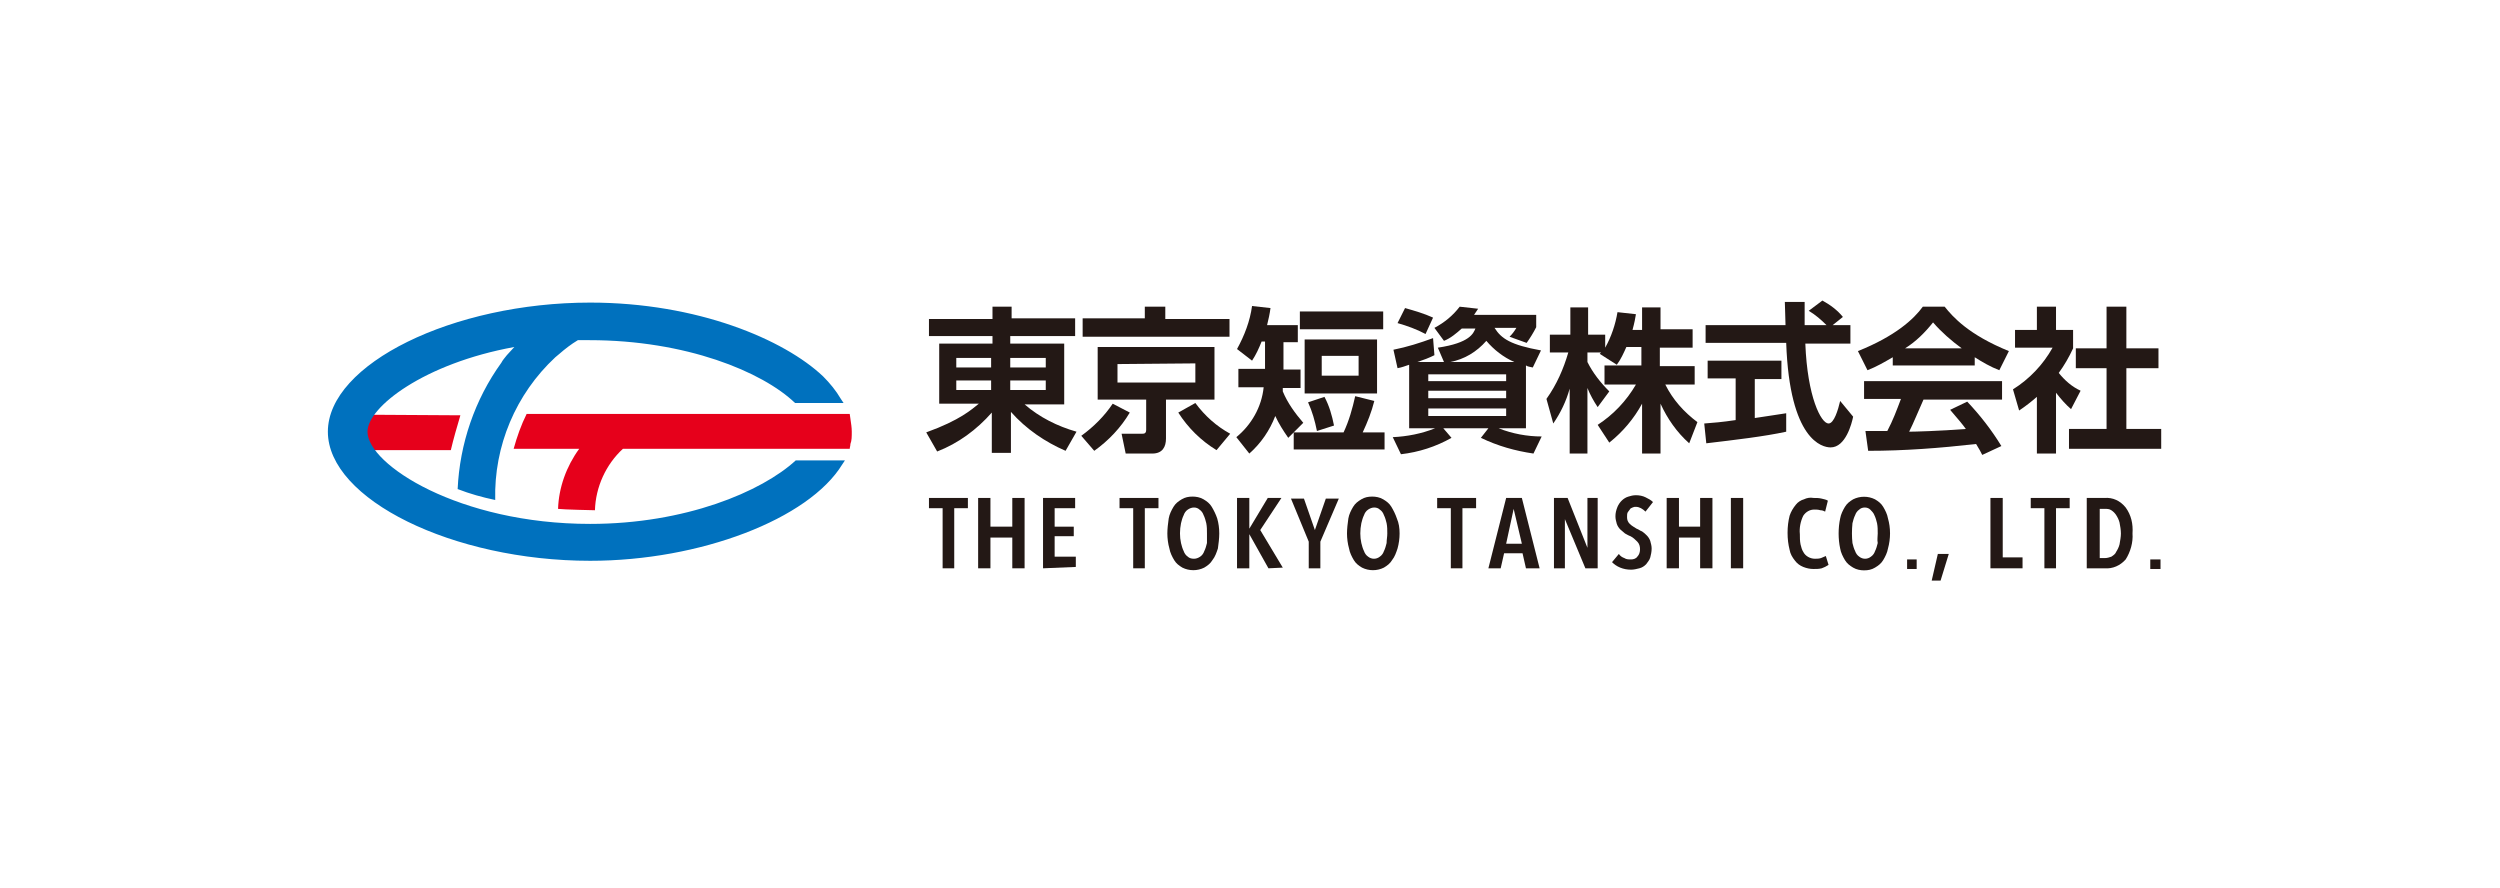
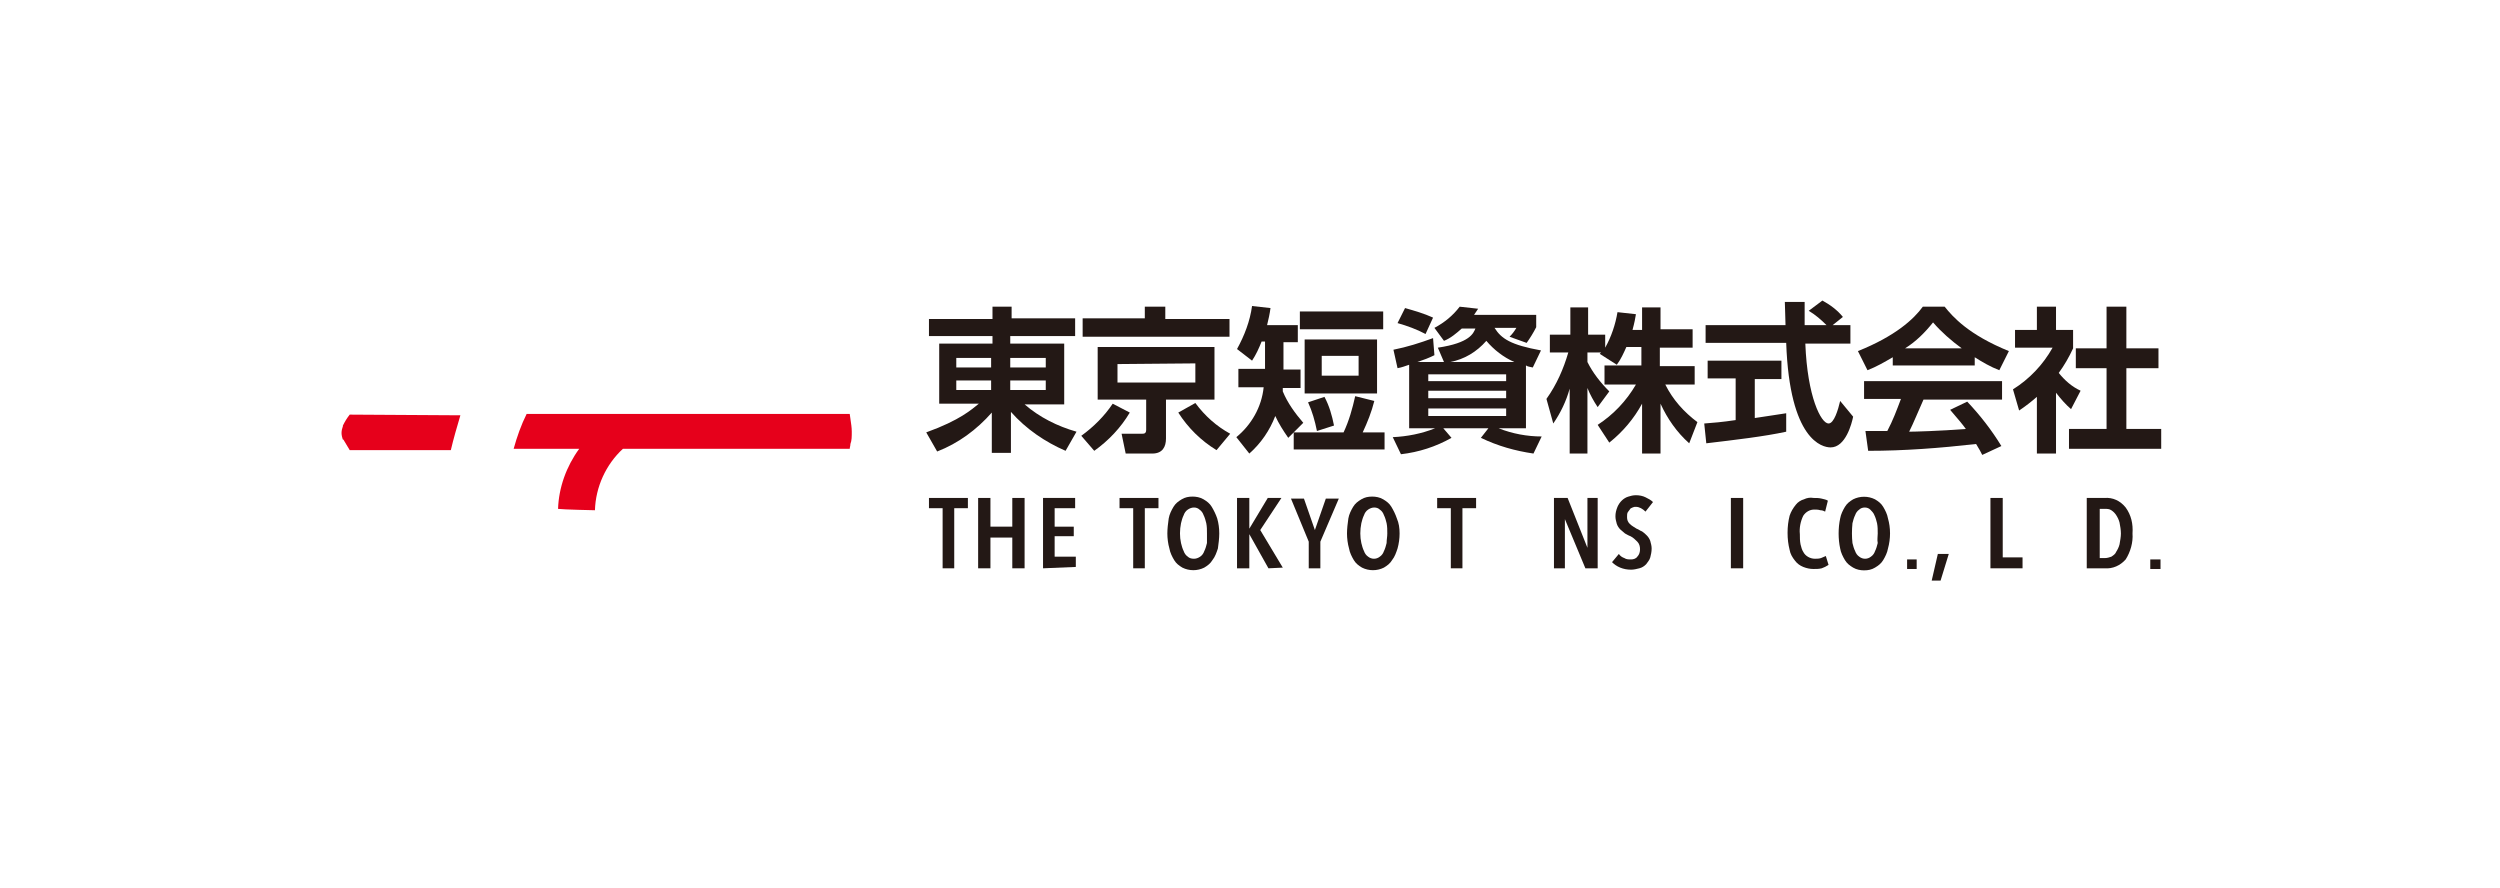
<svg xmlns="http://www.w3.org/2000/svg" width="366" height="130" viewBox="0 0 366 130" fill="none">
  <path d="M124.7 63.2C124.7 62.6 124.6 62 124.5 61.3C124.5 61.1 124.4 60.8 124.4 60.6H77.1C76.3 62.2 75.7 63.9 75.2 65.7H84.8C82.9 68.3 81.8 71.4 81.7 74.5C82.4 74.6 87 74.7 87.1 74.7C87.2 71.3 88.7 68 91.2 65.7H124.4C124.4 65.5 124.5 65.3 124.5 65C124.7 64.5 124.7 63.9 124.7 63.2Z" fill="#E6001B" />
  <path d="M51.2 60.7C50.8 61.2 50.5 61.7 50.2 62.3V62.4C50.1 62.7 50 63 50 63.4C50 63.7 50.1 64.1 50.2 64.4V64.3L50.3 64.4C50.6 64.9 50.9 65.4 51.2 65.9H66C66.4 64.2 66.9 62.5 67.4 60.8L51.2 60.7Z" fill="#E6001B" />
-   <path d="M86.4 76.7C67.2 76.7 53.8 68 53.8 63.2C53.8 59.6 62.1 53.2 75.3 50.8C74.9 51.2 74.6 51.6 74.2 52C73.9 52.4 73.6 52.7 73.4 53.1C69.5 58.5 67.3 65 67 71.6C68.8 72.3 70.6 72.8 72.5 73.2C72.3 65.3 75.5 57.7 81.3 52.3L81.9 51.8C82.7 51.1 83.6 50.4 84.6 49.8H86.3C100.4 49.8 111.6 54.4 116.4 59H123.5L123.1 58.4C122.4 57.2 121.5 56.1 120.5 55.1C114.8 49.7 102.1 44.3 86.4 44.3C66.3 44.3 48 53.3 48 63.2C48 73.1 66.3 82.1 86.4 82.1C102.5 82.1 118.4 76 123.3 68L123.7 67.4H116.5C111.5 72 100.3 76.7 86.4 76.7Z" fill="#0071BE" />
  <path d="M157.2 49.2H147.9V50.3H155.8V59.2H150C152.2 61.1 154.8 62.4 157.6 63.2L156 66C153 64.7 150.2 62.8 148 60.3V66.3H145.2V60.4C143 62.9 140.3 64.9 137.2 66.1L135.6 63.3C140.6 61.5 142.3 59.9 143.3 59.1H137.5V50.3H145.3V49.2H136V46.7H145.3V44.9H148.1V46.6H157.4V49.2H157.2ZM140 53.8H145.1V52.4H140V53.8ZM140 57.1H145.1V55.7H140V57.1ZM147.9 52.4V53.8H153.1V52.4H147.9ZM147.9 55.7V57.1H153.1V55.7H147.9Z" fill="#231815" />
  <path d="M165.4 60.4C164.1 62.6 162.3 64.5 160.2 66L158.3 63.8C160.1 62.5 161.7 60.9 162.9 59.1L165.4 60.4ZM180 49.3H158.5V46.6H167.6V44.9H170.6V46.7H180V49.3ZM177.8 50.8V58.5H170.7V64.2C170.7 65.4 170.2 66.4 168.7 66.4H164.8L164.2 63.5H167.1C167.5 63.5 167.8 63.5 167.8 62.9V58.5H160.7V50.8H177.8ZM163.6 53.3V56H175V53.2L163.6 53.3ZM178.1 65.9C175.8 64.5 173.9 62.6 172.5 60.4L175 59C176.4 60.9 178.1 62.4 180.1 63.5L178.1 65.9Z" fill="#231815" />
  <path d="M189.4 63.3L188.6 64.1C187.9 63.1 187.2 62 186.7 60.9C185.9 63 184.6 64.9 182.9 66.4L181 64C183.2 62.2 184.7 59.6 185 56.7H181.3V54H185.2V50H184.7C184.3 51 183.9 51.9 183.3 52.8L181.1 51.1C182.2 49.1 183 47 183.3 44.8L186 45.1C185.9 45.9 185.7 46.8 185.5 47.6H190V50.1H187.9V54.1H190.4V56.8H187.8C187.8 57 187.8 57.1 187.8 57.3C188.5 59 189.6 60.5 190.8 61.9L189.4 63.3H196.7C197.5 61.6 198 59.8 198.4 58L201.2 58.7C200.8 60.3 200.2 61.8 199.5 63.3H202.7V65.8H189.4V63.3ZM202.5 45.6V48.2H190.3V45.6H202.5ZM201.6 49.7V57.6H191V49.7H201.6ZM193.9 58.1C194.6 59.4 195 60.8 195.3 62.3L192.8 63.1C192.5 61.6 192.1 60.2 191.5 58.9L193.9 58.1ZM193.5 52.1V55H198.9V52.1H193.5Z" fill="#231815" />
  <path d="M211.4 53L210.5 50.9C215.2 50.2 215.7 48.8 216 48.1H214C213.2 48.8 212.4 49.5 211.4 49.9L210 48C211.5 47.2 212.7 46.2 213.7 44.9L216.4 45.2C216.2 45.5 216 45.8 215.8 46.1H224.9V47.9C224.5 48.7 224 49.5 223.5 50.2L221 49.3C221.4 48.9 221.7 48.5 222 48H218.8C219.8 49.6 221.2 50.5 225.6 51.3L224.4 53.8C224 53.7 223.7 53.7 223.4 53.5V62.7H219.4C221.4 63.5 223.6 63.9 225.7 63.9L224.5 66.4C221.8 66 219.3 65.3 216.8 64.1L217.9 62.7H211.3L212.5 64.1C210.2 65.4 207.7 66.2 205.1 66.5L203.9 64C206 63.9 208.1 63.5 210.1 62.7H206.3V53.4C205.7 53.6 205.2 53.8 204.6 53.9L204 51.2C206 50.8 207.9 50.2 209.8 49.5L210 52C209.2 52.4 208.4 52.7 207.5 53H211.4ZM205.7 45.1C207.1 45.5 208.5 45.9 209.8 46.5L208.7 48.9C207.4 48.2 206 47.7 204.6 47.3L205.7 45.1ZM209.1 55.8H220.5V54.8H209.1V55.8ZM209.1 58.3H220.5V57.2H209.1V58.3ZM209.1 60.9H220.5V59.8H209.1V60.9ZM221.7 53C220.1 52.3 218.7 51.2 217.6 49.9C216.2 51.5 214.4 52.6 212.3 53H221.7Z" fill="#231815" />
  <path d="M238.1 50.8C237.7 51.7 237.3 52.6 236.7 53.4L234.2 51.8C234.3 51.7 234.3 51.7 234.4 51.6H232.4V53C233.2 54.6 234.3 56 235.6 57.3L233.9 59.6C233.3 58.7 232.8 57.8 232.4 56.8V66.4H229.8V56.9C229.3 58.7 228.5 60.4 227.4 62L226.4 58.4C227.9 56.3 228.9 54 229.6 51.6H226.9V49H229.9V45H232.5V49H235V50.9C235.9 49.3 236.5 47.5 236.8 45.7L239.5 46C239.4 46.6 239.3 47.2 239 48.3H240.4V45H243.1V48.2H247.8V50.9H243V53.6H248.1V56.3H243.8C244.9 58.5 246.5 60.3 248.5 61.8L247.3 64.9C245.5 63.3 244.1 61.3 243.1 59.1V66.4H240.4V59.1C239.2 61.3 237.6 63.2 235.6 64.8L233.9 62.2C236.2 60.7 238.1 58.7 239.5 56.3H234.9V53.5H240.3V50.8H238.1Z" fill="#231815" />
  <path d="M249.5 62C250.8 61.9 252.1 61.8 254.1 61.5V55.4H250V52.8H260.8V55.5H256.9V61.2C258.8 60.9 260.3 60.7 261.5 60.5V63.2C258.3 63.9 254 64.4 249.8 64.9L249.5 62ZM268.3 47.6H270.9V50.3H264.3C264.6 58.1 266.6 62 267.7 62C268.5 62 269.1 60 269.4 58.7L271.3 61C271.1 62 270.2 65.5 268 65.5C266.8 65.5 262 64.5 261.5 50.2H249.7V47.6H261.4C261.4 47 261.3 44.7 261.3 44.2H264.2C264.2 44.6 264.2 46.2 264.2 47.6H267.4C266.6 46.8 265.8 46.1 264.8 45.5L266.8 44C267.9 44.6 269 45.4 269.8 46.4L268.3 47.6Z" fill="#231815" />
  <path d="M277.1 52.3C275.9 53 274.7 53.7 273.4 54.2L272 51.4C277.5 49.2 280.2 46.7 281.5 44.9H284.7C285.9 46.4 288.2 49 294.1 51.4L292.7 54.2C291.4 53.7 290.2 53 289.1 52.3V53.5H277.1V52.3ZM290.2 66.6C290 66.2 289.8 65.8 289.3 65C284 65.6 278.8 66 273.5 66L273.1 63.1H276.3C277.1 61.6 277.7 60 278.3 58.4H272.9V55.8H293.1V58.5H281.6C280.7 60.5 280.2 61.8 279.5 63.2C280.2 63.2 284 63.1 287.8 62.8C287.3 62.1 286.7 61.4 285.5 60L288 58.8C289.9 60.8 291.6 63 293 65.3L290.2 66.6ZM287.2 51C285.7 49.9 284.2 48.6 283 47.2C281.8 48.7 280.5 50 278.9 51H287.2Z" fill="#231815" />
  <path d="M301 66.4H298.2V58.1C297.4 58.8 296.5 59.5 295.6 60.1L294.7 57C297.1 55.5 299.1 53.4 300.5 50.9H295V48.3H298.2V44.9H301V48.3H303.5V51C302.9 52.3 302.2 53.5 301.4 54.6C302.3 55.7 303.3 56.6 304.6 57.2L303.2 59.9C302.4 59.2 301.7 58.4 301 57.5V66.4ZM308.4 44.9H311.3V51H316V53.9H311.3V62.8H316.4V65.7H302.9V62.8H308.4V53.9H303.9V51H308.4V44.9Z" fill="#231815" />
  <path d="M139.7 74.4V83.2H138V74.4H136V72.9H141.7V74.4H139.7Z" fill="#231815" />
  <path d="M148.2 83.2V78.7H145V83.2H143.2V72.9H145V77.1H148.2V72.9H150V83.2H148.2Z" fill="#231815" />
  <path d="M152.7 83.2V72.9H157.4V74.4H154.4V77.1H157.2V78.5H154.4V81.5H157.5V83L152.7 83.2Z" fill="#231815" />
  <path d="M167.6 74.4V83.2H165.9V74.4H163.9V72.9H169.6V74.4H167.6Z" fill="#231815" />
  <path d="M178.5 78.1C178.5 78.8 178.4 79.6 178.3 80.3C178.1 80.9 177.9 81.5 177.5 82C177.2 82.5 176.8 82.8 176.3 83.1C175.3 83.6 174.1 83.6 173.1 83.1C172.6 82.8 172.2 82.5 171.9 82C171.6 81.5 171.3 80.9 171.2 80.3C171 79.6 170.9 78.8 170.9 78.1C170.9 77.4 171 76.6 171.1 75.9C171.2 75.3 171.5 74.7 171.8 74.2C172.1 73.7 172.5 73.4 173 73.1C173.5 72.8 174 72.7 174.6 72.7C175.1 72.7 175.7 72.8 176.2 73.1C176.7 73.4 177.1 73.7 177.4 74.2C177.7 74.7 178 75.3 178.2 75.9C178.4 76.6 178.5 77.3 178.5 78.1ZM176.7 78.1C176.7 77.6 176.7 77.1 176.6 76.6C176.5 76.2 176.4 75.8 176.2 75.4C176.1 75.1 175.9 74.8 175.6 74.6C175.4 74.4 175.1 74.3 174.8 74.3C174.5 74.3 174.2 74.4 173.9 74.6C173.6 74.8 173.4 75.1 173.3 75.4C173.1 75.8 173 76.2 172.9 76.6C172.7 77.6 172.7 78.6 172.9 79.5C173 79.9 173.1 80.3 173.3 80.7C173.4 81 173.6 81.3 173.9 81.5C174.1 81.7 174.4 81.8 174.8 81.8C175.1 81.8 175.4 81.7 175.7 81.5C176 81.3 176.2 81 176.3 80.7C176.5 80.3 176.6 79.9 176.7 79.5C176.7 79 176.7 78.6 176.7 78.1Z" fill="#231815" />
  <path d="M185.7 83.2L182.9 78.2V83.2H181.1V72.9H182.9V77.4L185.6 72.9H187.6L184.5 77.6L187.8 83.1L185.7 83.2Z" fill="#231815" />
  <path d="M193.3 79.3V83.2H191.6V79.3L189 73H190.9L192.5 77.6L194.1 73H196L193.3 79.3Z" fill="#231815" />
  <path d="M204.9 78.1C204.9 78.8 204.8 79.6 204.6 80.3C204.4 80.9 204.2 81.5 203.8 82C203.5 82.5 203.1 82.8 202.6 83.1C201.6 83.6 200.4 83.6 199.4 83.1C198.9 82.8 198.5 82.5 198.2 82C197.9 81.5 197.6 80.9 197.5 80.3C197.3 79.6 197.2 78.8 197.2 78.1C197.2 77.4 197.3 76.6 197.4 75.9C197.5 75.3 197.8 74.7 198.1 74.2C198.4 73.7 198.8 73.4 199.3 73.1C199.8 72.8 200.3 72.7 200.9 72.7C201.4 72.7 202 72.8 202.5 73.1C203 73.4 203.4 73.7 203.7 74.2C204 74.7 204.3 75.3 204.5 75.9C204.8 76.6 204.9 77.3 204.9 78.1ZM203.1 78.1C203.1 77.6 203.1 77.1 203 76.6C202.9 76.2 202.8 75.8 202.6 75.4C202.5 75.1 202.3 74.8 202 74.6C201.8 74.4 201.5 74.3 201.2 74.3C200.9 74.3 200.6 74.4 200.3 74.6C200 74.8 199.8 75.1 199.7 75.4C199.5 75.8 199.4 76.2 199.3 76.6C199.1 77.6 199.1 78.6 199.3 79.5C199.4 79.9 199.5 80.3 199.7 80.7C199.8 81 200 81.3 200.3 81.5C200.8 81.9 201.5 81.9 202 81.5C202.3 81.3 202.5 81 202.6 80.7C202.8 80.3 202.9 79.9 203 79.5C203 79 203.1 78.6 203.1 78.1Z" fill="#231815" />
  <path d="M214.1 74.4V83.2H212.4V74.4H210.4V72.9H216.1V74.4H214.1Z" fill="#231815" />
-   <path d="M223.4 83.2L222.9 81H220.2L219.7 83.2H217.9L220.5 72.9H222.8L225.4 83.2H223.4ZM221.6 74.5L220.5 79.6H222.8L221.6 74.5Z" fill="#231815" />
  <path d="M232.1 83.2L229.1 76V83.2H227.5V72.9H229.5L232.4 80.2V72.9H233.9V83.2H232.1Z" fill="#231815" />
  <path d="M240.9 74.9C240.5 74.5 240 74.2 239.5 74.2C239.3 74.2 239.2 74.2 239 74.3C238.8 74.4 238.7 74.4 238.6 74.6C238.5 74.7 238.4 74.9 238.3 75C238.2 75.2 238.2 75.4 238.2 75.7C238.2 76.1 238.3 76.4 238.6 76.7C238.9 77 239.3 77.2 239.6 77.4C239.9 77.5 240.1 77.7 240.4 77.8C240.7 78 240.9 78.2 241.1 78.4C241.3 78.6 241.5 78.9 241.6 79.2C241.7 79.6 241.8 79.9 241.8 80.3C241.8 80.8 241.7 81.2 241.6 81.6C241.5 82 241.2 82.3 241 82.6C240.7 82.9 240.4 83.1 240 83.2C239.6 83.3 239.2 83.4 238.8 83.4C238.2 83.4 237.7 83.3 237.2 83.1C236.7 82.9 236.3 82.6 236 82.3L237 81.1C237.2 81.4 237.5 81.6 237.8 81.7C238.1 81.9 238.4 81.9 238.8 81.9C239.1 81.9 239.5 81.8 239.7 81.5C240 81.2 240.1 80.8 240.1 80.4C240.1 80 240 79.6 239.7 79.3C239.4 79 239.1 78.7 238.7 78.5C238.4 78.4 238.1 78.2 237.9 78.1C237.7 77.9 237.4 77.7 237.2 77.5C237 77.3 236.8 77 236.7 76.7C236.6 76.3 236.5 76 236.5 75.6C236.5 75.1 236.6 74.7 236.8 74.2C237.1 73.5 237.7 72.9 238.4 72.7C238.7 72.6 239.1 72.5 239.5 72.5C240 72.5 240.5 72.6 240.9 72.8C241.3 73 241.7 73.2 242 73.5L240.9 74.9Z" fill="#231815" />
-   <path d="M248.9 83.2V78.7H245.8V83.2H244V72.9H245.8V77.1H248.9V72.9H250.7V83.2H248.9Z" fill="#231815" />
  <path d="M253.4 83.2V72.9H255.2V83.2H253.4Z" fill="#231815" />
  <path d="M267.7 82.7C267.4 82.9 267 83.1 266.7 83.2C266.3 83.3 265.9 83.3 265.5 83.3C265 83.3 264.5 83.2 264 83C263.5 82.8 263.1 82.5 262.8 82.1C262.4 81.6 262.1 81.1 262 80.5C261.8 79.7 261.7 78.9 261.7 78C261.7 77.1 261.8 76.3 262 75.5C262.2 74.9 262.5 74.4 262.9 73.9C263.2 73.5 263.7 73.2 264.1 73.1C264.5 72.9 265 72.8 265.5 72.9C265.9 72.9 266.3 72.9 266.7 73C267 73.1 267.3 73.1 267.6 73.3L267.2 74.9C267 74.8 266.8 74.7 266.5 74.7C266.2 74.6 265.9 74.6 265.6 74.6C265 74.6 264.4 74.9 264 75.5C263.6 76.3 263.4 77.3 263.5 78.2C263.5 78.7 263.5 79.2 263.6 79.7C263.7 80.1 263.8 80.5 264 80.8C264.3 81.4 265 81.8 265.7 81.8C266 81.8 266.3 81.8 266.6 81.7C266.8 81.6 267.1 81.5 267.3 81.4L267.7 82.7Z" fill="#231815" />
  <path d="M276.7 78.1C276.7 78.8 276.6 79.6 276.4 80.3C276.3 80.9 276 81.5 275.7 82C275.4 82.5 275 82.8 274.5 83.1C274 83.4 273.5 83.5 272.9 83.5C272.4 83.5 271.8 83.4 271.3 83.1C270.8 82.8 270.4 82.5 270.1 82C269.8 81.5 269.5 80.9 269.4 80.3C269.1 78.9 269.1 77.3 269.4 75.9C269.5 75.3 269.8 74.7 270.1 74.2C270.4 73.7 270.8 73.4 271.3 73.1C272.3 72.6 273.5 72.6 274.5 73.1C275 73.4 275.4 73.7 275.7 74.2C276 74.7 276.3 75.3 276.4 75.9C276.6 76.6 276.7 77.3 276.7 78.1ZM274.9 78.1C274.9 77.6 274.9 77.1 274.8 76.6C274.7 76.2 274.6 75.8 274.4 75.4C274.3 75.1 274 74.8 273.8 74.6C273.6 74.4 273.3 74.3 273 74.3C272.7 74.3 272.4 74.4 272.2 74.6C271.9 74.8 271.7 75.1 271.6 75.4C271.4 75.8 271.3 76.2 271.2 76.6C271.1 77.6 271.1 78.6 271.2 79.5C271.3 79.9 271.4 80.3 271.6 80.7C271.7 81 271.9 81.3 272.2 81.5C272.7 81.9 273.4 81.9 273.9 81.5C274.2 81.3 274.4 81 274.5 80.7C274.7 80.3 274.8 79.9 274.9 79.5C274.8 79 274.9 78.6 274.9 78.1Z" fill="#231815" />
  <path d="M279.2 83.3V81.9H280.6V83.3H279.2Z" fill="#231815" />
  <path d="M284.1 85H282.8L283.7 81.1H285.3L284.1 85Z" fill="#231815" />
  <path d="M291.4 83.2V72.9H293.2V81.6H296.1V83.2H291.4Z" fill="#231815" />
-   <path d="M301 74.4V83.2H299.3V74.4H297.3V72.9H303V74.4H301Z" fill="#231815" />
  <path d="M312.2 78.1C312.3 79.4 311.9 80.8 311.2 81.9C310.4 82.8 309.3 83.3 308.1 83.2H305.5V72.9H308.1C309.3 72.8 310.4 73.3 311.2 74.3C312 75.4 312.3 76.7 312.2 78.1ZM310.5 78.1C310.5 77.6 310.4 77 310.3 76.5C310.2 76.1 310 75.7 309.8 75.4C309.6 75.1 309.4 74.9 309.1 74.7C308.8 74.5 308.5 74.5 308.2 74.5H307.4V81.7H308.2C308.5 81.7 308.8 81.6 309.1 81.5C309.4 81.3 309.7 81.1 309.8 80.8C310 80.5 310.2 80.1 310.3 79.7C310.4 79.1 310.5 78.6 310.5 78.1Z" fill="#231815" />
  <path d="M314.8 83.3V81.9H316.3V83.3H314.8Z" fill="#231815" />
</svg>